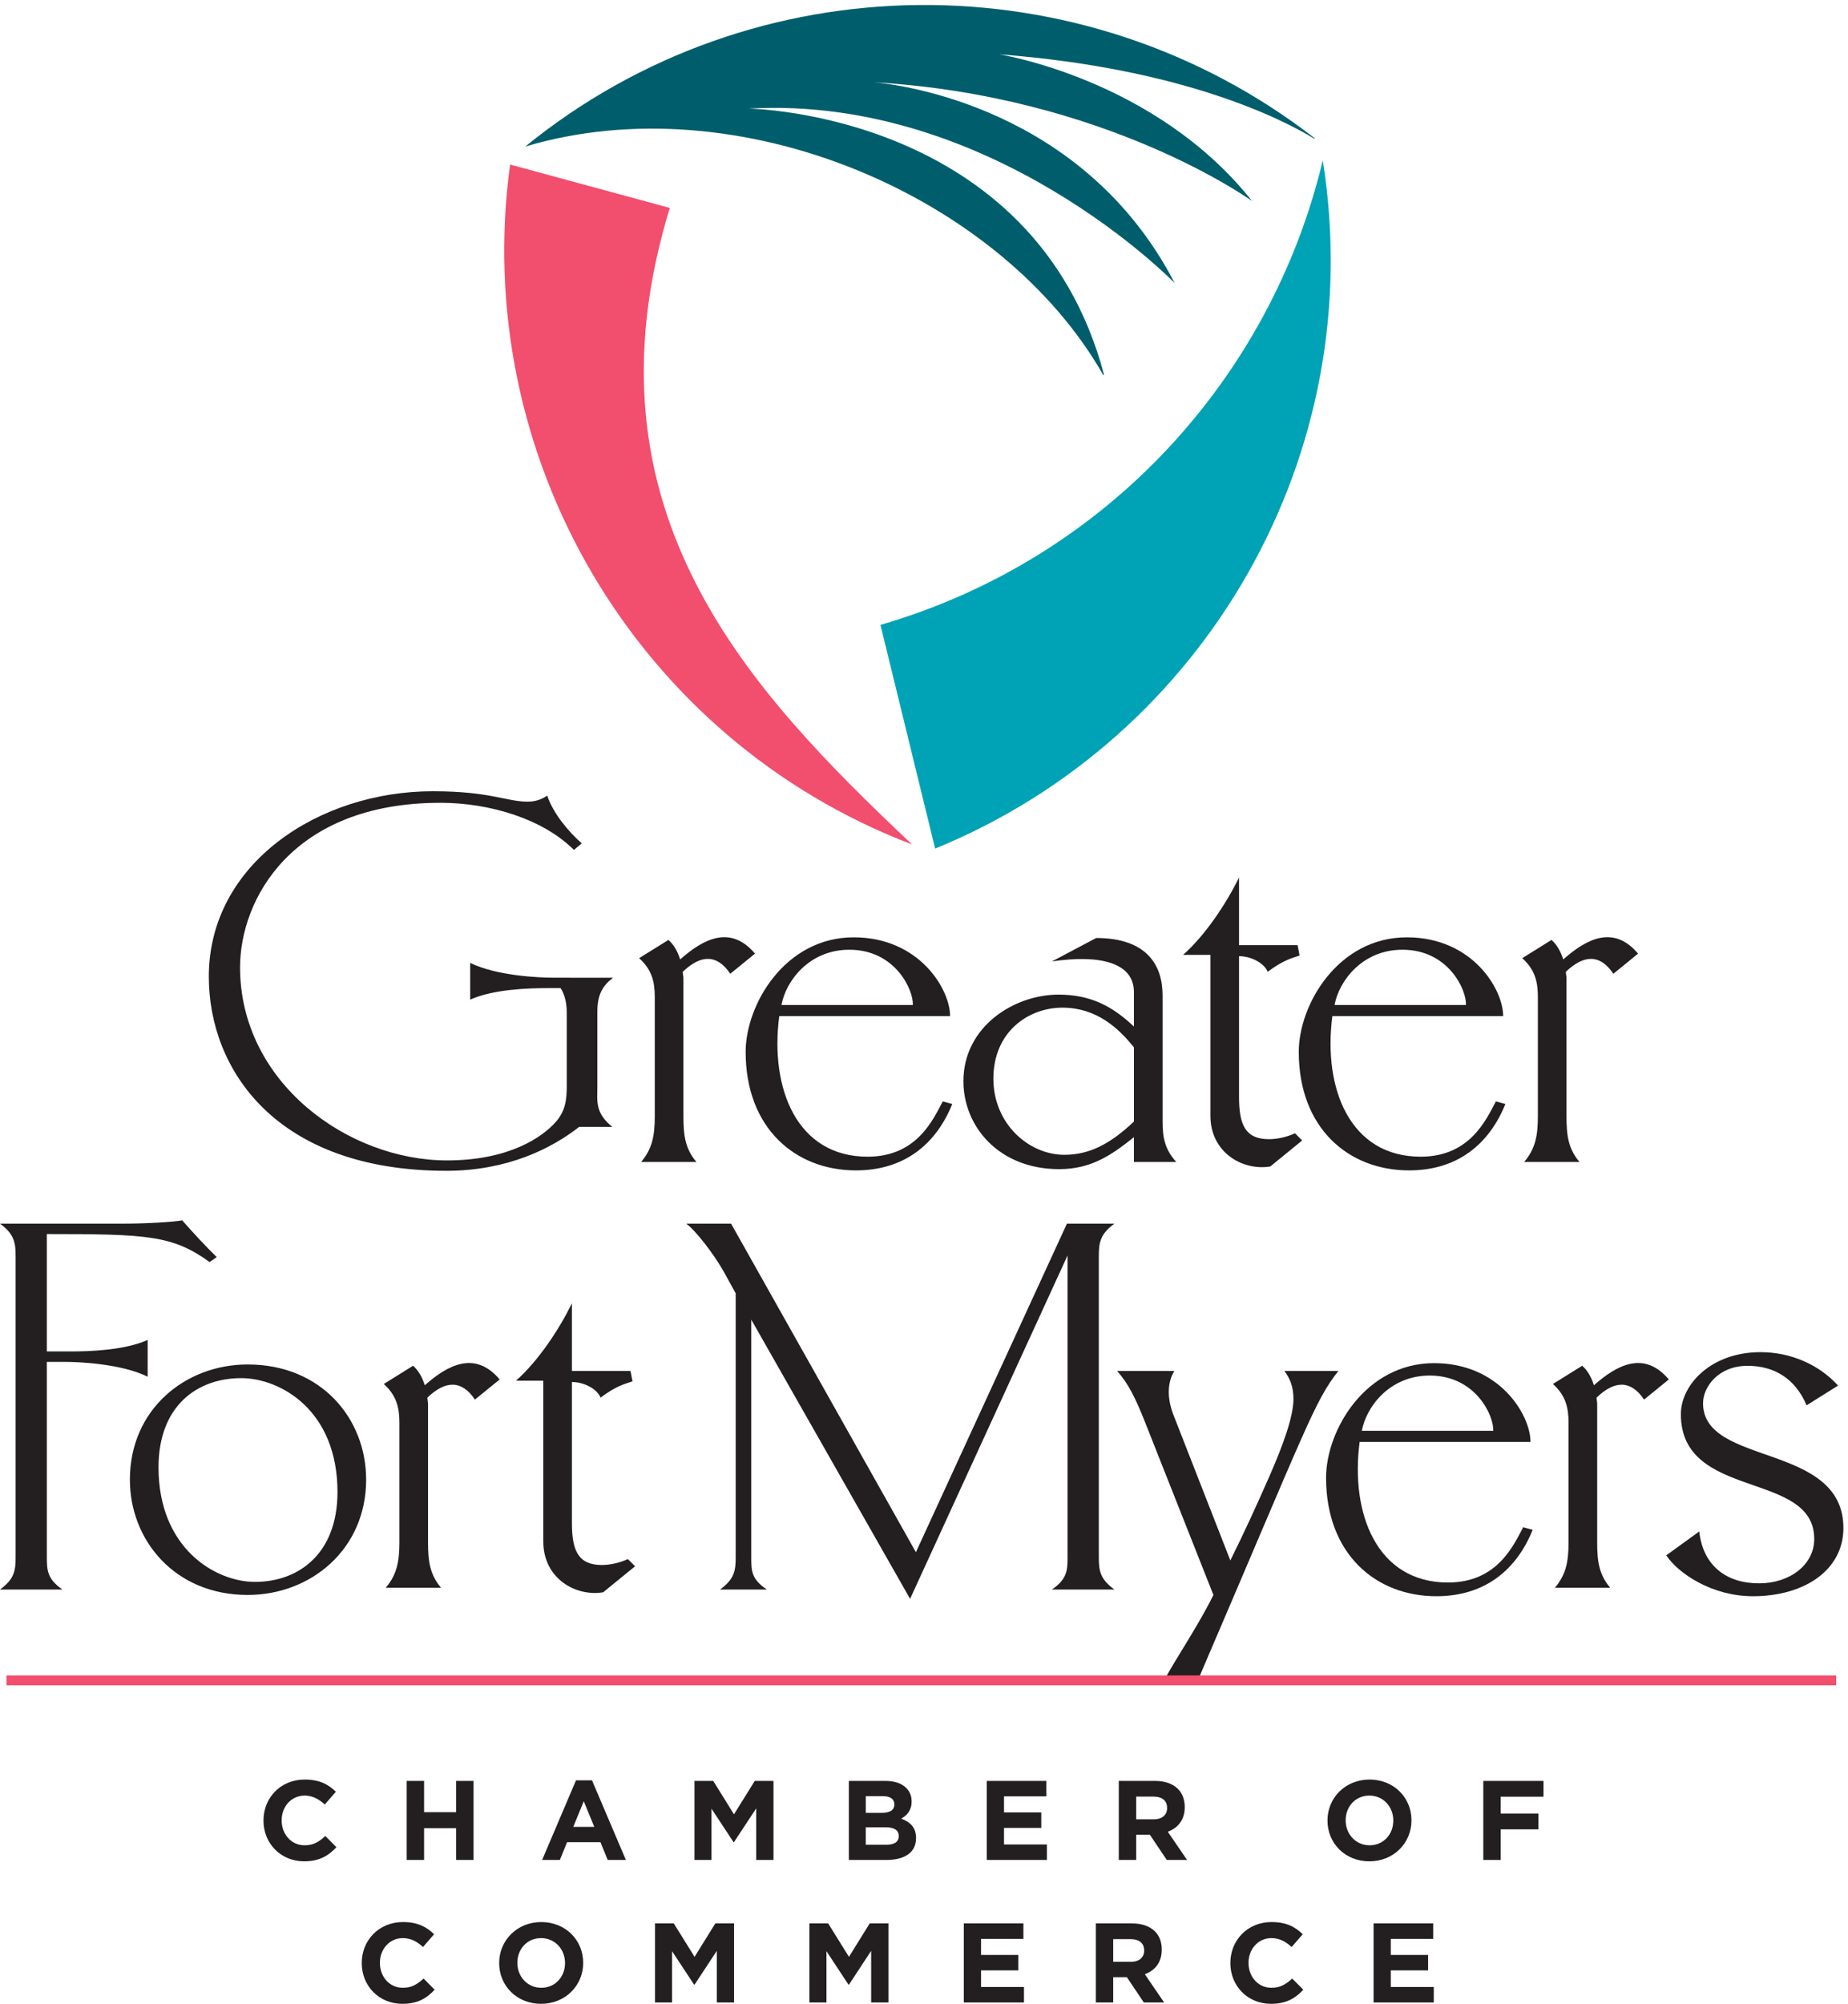
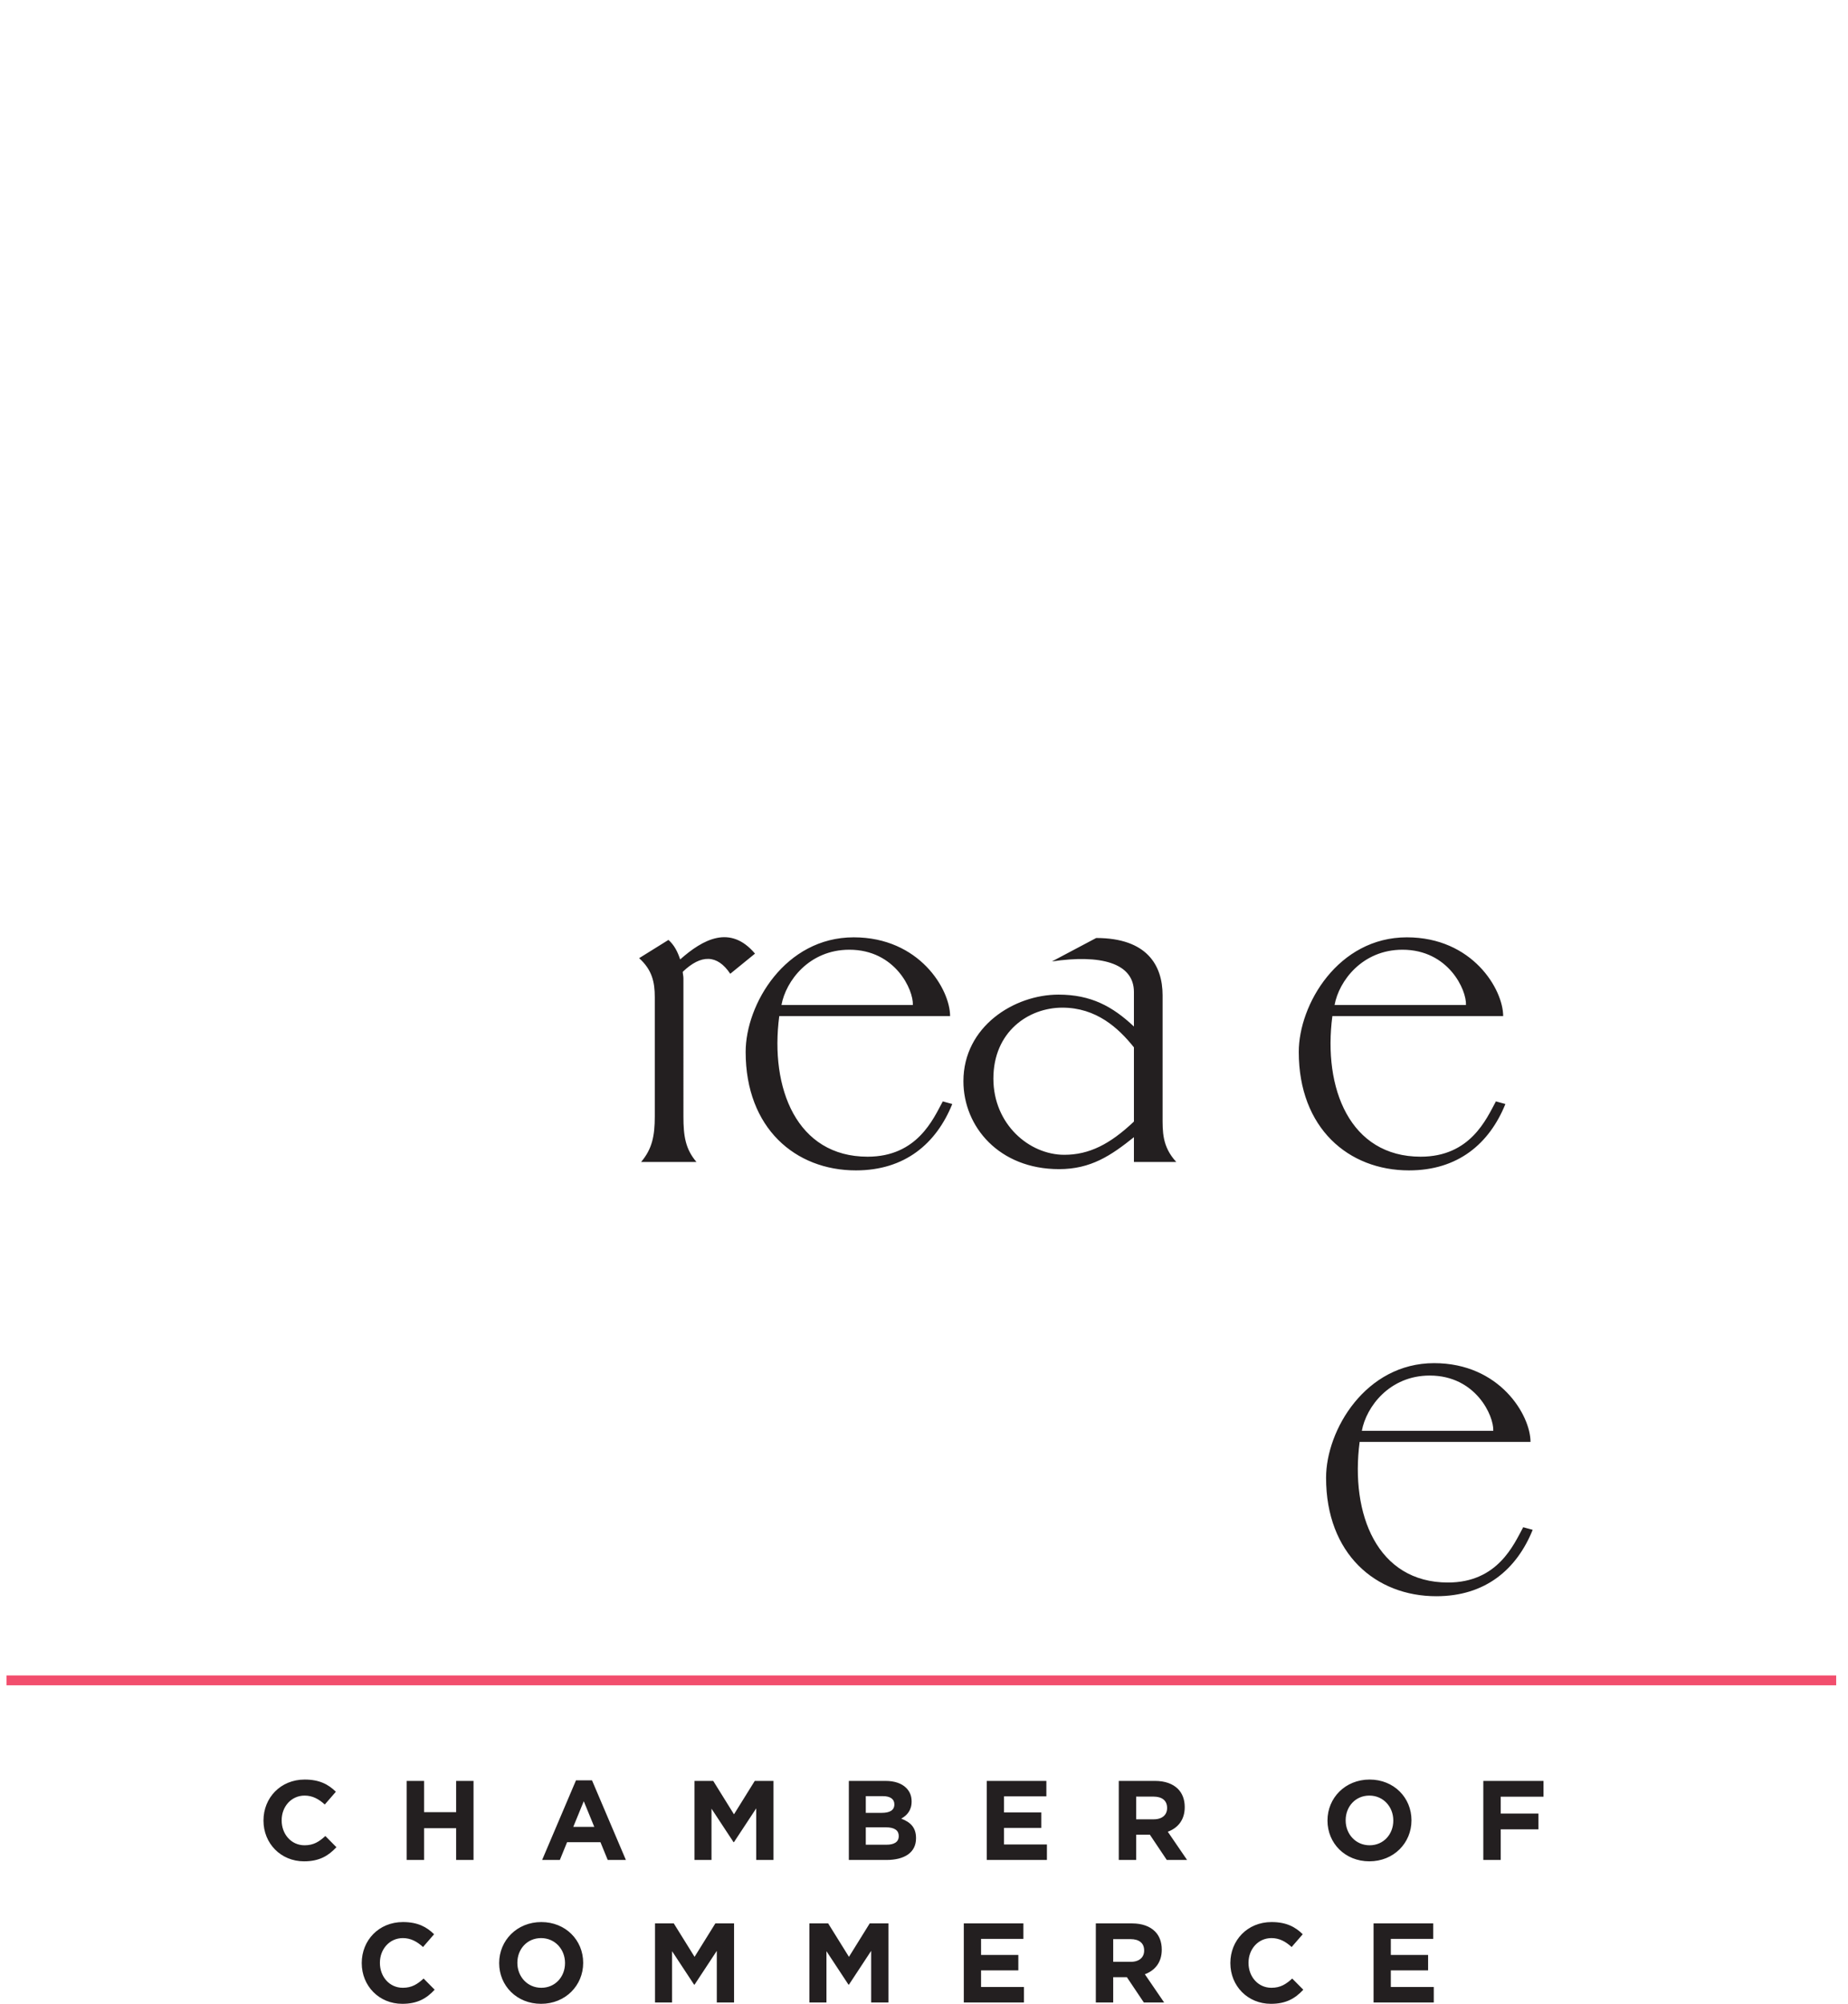
<svg xmlns="http://www.w3.org/2000/svg" viewBox="0 0 241.387 261.64">
-   <path d="M258.77 179.82v.211c0 22.078 16.628 40.141 40.476 40.141 14.633 0 23.391-4.871 30.609-11.973l-10.878-12.519c-5.989 5.429-12.082 8.75-19.836 8.75-13.086 0-22.52-10.86-22.52-24.18v-.219c0-13.301 9.199-24.39 22.52-24.39 8.867 0 14.297 3.55 20.39 9.097l10.86-10.988c-7.981-8.539-16.836-13.852-31.797-13.852-22.864 0-39.824 17.633-39.824 39.922M399.426 218.84h17.066v-30.719h31.496v30.719h17.071v-77.61h-17.071v31.161h-31.496V141.23h-17.066v77.61M583.645 173.719l-10.317 25.16-10.308-25.16zm-17.961 45.679h15.734l33.277-78.168h-17.847l-7.114 17.418h-32.808l-7.09-17.418h-17.402l33.25 78.168M682.043 218.84h18.418l20.391-32.809 20.41 32.809h18.394v-77.61h-16.953v50.668l-21.851-33.16h-.454l-21.621 32.832v-50.34h-16.734v77.61M870.598 156.191c7.515 0 12.07 2.649 12.07 8.43v.219c0 5.211-3.891 8.441-12.641 8.441h-19.722v-17.09zm-4.551 31.289c7.539 0 12.305 2.418 12.305 8.2v.211c0 5.097-3.989 7.98-11.196 7.98h-16.851V187.48Zm-32.387 31.36h36.035c8.868 0 15.879-2.43 20.293-6.871 3.559-3.559 5.317-7.867 5.317-13.199v-.219c0-8.77-4.653-13.629-10.2-16.742 8.989-3.438 14.536-8.649 14.536-19.071v-.218c0-14.192-11.543-21.29-29.043-21.29H833.66v77.61M969.094 218.84h58.556v-15.18h-41.603v-15.738h36.603v-15.211h-36.603v-16.289h42.143V141.23h-59.096v77.61M1133.13 181.141c8.33 0 13.09 4.418 13.09 10.98v.219c0 7.32-5.1 11.09-13.4 11.09h-16.99v-22.289zm-34.37 37.699h35.49c9.86 0 17.54-2.77 22.63-7.871 4.32-4.309 6.65-10.43 6.65-17.739V193c0-12.52-6.76-20.398-16.63-24.059l18.95-27.711h-19.94l-16.64 24.84h-13.44v-24.84h-17.07v77.61M1368.37 179.82v.211c0 13.309-9.73 24.399-23.5 24.399-13.75 0-23.28-10.86-23.28-24.18v-.219c0-13.301 9.77-24.39 23.52-24.39 13.71 0 23.26 10.871 23.26 24.179zm-64.63 0v.211c0 22.078 17.4 40.141 41.37 40.141 23.92 0 41.11-17.852 41.11-39.922v-.219c0-22.062-17.36-40.133-41.35-40.133-23.96 0-41.13 17.84-41.13 39.922M1456.77 218.84h59.12v-15.512h-42.01v-16.527h37.05v-15.52h-37.05V141.23h-17.11v77.61M355.273 39.91v.2c0 22.07 16.622 40.152 40.481 40.152 14.605 0 23.387-4.871 30.562-11.961l-10.855-12.54c-5.981 5.43-12.082 8.758-19.836 8.758-13.074 0-22.512-10.87-22.512-24.167v-.243c0-13.289 9.2-24.37 22.512-24.37 8.855 0 14.309 3.542 20.398 9.081l10.872-10.98C418.918 5.309 410.051 0 395.059 0c-22.825 0-39.786 17.61-39.786 39.91M554.91 39.91v.2c0 13.32-9.773 24.41-23.515 24.41-13.758 0-23.282-10.872-23.282-24.168v-.243c0-13.289 9.746-24.37 23.52-24.37 13.726 0 23.277 10.863 23.277 24.171zm-64.668 0v.2c0 22.07 17.426 40.152 41.391 40.152 23.933 0 41.109-17.852 41.109-39.91v-.243C572.742 18.06 555.344 0 531.395 0c-23.961 0-41.153 17.828-41.153 39.91M643.313 78.941h18.417l20.411-32.82 20.41 32.82h18.379V1.321h-16.953v50.667l-21.836-33.16h-.469L660.051 51.66V1.32h-16.738v77.621M794.934 78.941h18.418l20.41-32.82 20.386 32.82h18.379V1.321h-16.953v50.667l-21.812-33.16h-.469L811.672 51.66V1.32h-16.738v77.621M946.555 78.941h58.535V63.75h-41.582V48h36.602V32.809h-36.602V16.5h42.142V1.32h-59.095v77.621M1110.6 41.23c8.32 0 13.08 4.43 13.08 10.98v.22c0 7.332-5.1 11.082-13.4 11.082h-16.99V41.23Zm-34.38 37.711h35.49c9.86 0 17.52-2.793 22.64-7.89 4.31-4.32 6.62-10.41 6.62-17.73v-.22c0-12.523-6.76-20.41-16.6-24.07l18.94-27.71h-19.94l-16.66 24.827h-13.42V1.32h-17.07v77.621M1208.35 39.91v.2c0 22.07 16.62 40.152 40.47 40.152 14.63 0 23.42-4.871 30.6-11.961l-10.89-12.54c-5.98 5.43-12.07 8.758-19.83 8.758-13.07 0-22.52-10.87-22.52-24.167v-.243c0-13.289 9.22-24.37 22.52-24.37 8.87 0 14.32 3.542 20.39 9.081l10.9-10.98C1272 5.309 1263.13 0 1248.17 0c-22.87 0-39.82 17.61-39.82 39.91M1348.99 78.941h58.56V63.75h-41.6V48h36.6V32.809h-36.6V16.5h42.17V1.32h-59.13v77.621M741.492 1031.01l-24.297-19.78c-12.754 19.16-28.726 19.16-46.66 1.92 0-1.92.664-3.84.664-6.39V871.219c0-19.168 1.899-31.93 12.778-44.739h-54.336c10.847 12.809 13.425 25.571 13.425 44.739v117.023c0 14.698-2.578 26.808-15.363 38.308l28.789 17.92c5.742-5.13 8.946-11.5 11.504-19.16 22.363 19.8 49.199 34.48 73.496 5.7M896.516 980.57c.718 14.7-17.192 54.27-62.368 54.27-39.429 0-62.363-30.66-66.66-54.27zm38.726-97.191c-15.762-38.981-46.621-65.18-94.644-65.18-59.512 0-108.285 41.52-108.285 116.313 0 46.683 38.75 112.498 106.132 112.498 64.535 0 94.653-51.115 94.653-77.326H765.32c-9.336-70.934 17.207-138.036 86.743-138.036 48.765 0 64.507 37.024 73.843 54.282l9.336-2.551M1439.74 980.57c.72 14.7-17.19 54.27-62.37 54.27-39.45 0-62.38-30.66-66.68-54.27zm38.73-97.191c-15.78-38.981-46.6-65.18-94.65-65.18-59.51 0-108.28 41.52-108.28 116.313 0 46.683 38.75 112.498 106.13 112.498 64.51 0 94.61-51.115 94.61-77.326h-167.74c-9.33-70.934 17.19-138.036 86.72-138.036 48.77 0 64.55 37.024 73.87 54.282l9.34-2.551M1466.55 562.531c.71 14.699-17.22 54.258-62.38 54.258-39.45 0-62.36-30.641-66.7-54.258zm38.73-97.179c-15.78-38.993-46.62-65.204-94.66-65.204-59.5 0-108.27 41.532-108.27 116.313 0 46.699 38.75 112.508 106.12 112.508 64.53 0 94.66-51.117 94.66-77.328h-167.81c-9.29-70.942 17.23-138.032 86.76-138.032 48.77 0 64.55 37.02 73.87 54.282l9.33-2.539M1043.35 977.973c-33.26 0-67.737-23.602-67.737-69.672 0-44.731 35.137-74.789 69.647-74.789 24.3 0 44.75 10.269 68.38 32.636v72.84c-15.33 19.203-37.07 38.985-70.29 38.985zm33.22 68.377c49.87 0 65.22-26.83 65.22-56.241V871.891c0-15.371-.65-30.071 13.42-45.411h-41.57v24.329c-22.38-17.899-42.17-31.379-73.51-31.379-58.79 0-93.946 41.59-93.946 86.332 0 53.687 49.863 85.004 93.336 85.004 31.95 0 53.05-11.532 74.12-31.317v33.864c0 28.787-33.22 37.077-80.52 30.027l43.45 23.01" style="fill:#231f20;fill-opacity:1;fill-rule:nonzero;stroke:none" transform="matrix(.133 0 0 -.133 0 261.64)" />
-   <path d="M1161.9 1029.77c22.37 19.78 42.84 51.14 54.97 76.01v-66.44h57.51l1.94-10.21c-7.68-2.58-15.98-4.49-31.33-15.98-3.18 8.33-15.98 15.34-28.12 15.34V890.422c0-26.852 5.76-41.582 29.41-41.582 7.68 0 17.25 1.969 25.55 5.789l7.05-7.051-31.33-25.539c-26.84-4.469-58.79 13.441-58.79 49.852v157.879h-26.86M1608.78 1031.01l-24.3-19.78c-12.77 19.16-28.75 19.16-46.66 1.92 0-1.92.65-3.84.65-6.39V871.219c0-19.168 1.91-31.93 12.77-44.739h-54.34c10.88 12.809 13.46 25.571 13.46 44.739v117.023c0 14.698-2.58 26.808-15.35 38.308l28.77 17.92c5.72-5.13 8.93-11.5 11.52-19.16 22.35 19.8 49.18 34.48 73.48 5.7M205.84 728.23l7.012 4.84c-11.504 11.309-23.028 23.7-33.887 36.071-8.965-1.61-35.801-3.211-56.262-3.211H0c14.023-10.231 15.344-18.86 15.344-31.758v-295.66c0-13.461-1.32-21.551-15.344-31.793h61.348c-14.688 10.242-15.332 18.332-15.332 31.793v191.699h17.87c12.735 0 54.942-1.641 81.134-14.539v36.098c-22.911-10.372-58.075-11.27-75.118-11.309H46.016v115.238c98.437 0 123.379-1.129 159.824-27.469M586.672 901.25v72.691c0 17.77 5.75 25.829 15.34 33.369h-42.41v.09h-16.68c-12.734 0-54.942 1.64-81.137 14.54v-36.104c22.91 10.367 58.07 11.269 75.11 11.309h13.718c3.481-5.567 6.008-13.165 6.008-24.278v-72.148c0-12.957-1.262-24.231-10.851-35.02C532.98 851.211 500.383 828 439.031 828c-97.176 0-203.269 76.488-203.269 189.56 0 66.23 50.508 161.52 196.867 161.52 47.945 0 100.351-15.61 131.016-46.26l7.695 6.44c-13.418 11.85-28.137 29.62-33.891 46.85-6.402-4.34-12.769-5.9-19.179-5.9-21.09 0-36.434 10.21-93.297 10.21-111.223 0-219.895-70.56-219.895-182.02 0-90.978 65.84-190.599 233.313-190.599 60.066 0 103.55 22.058 130.386 43.109h32.602c-17.27 13.961-14.707 25.281-14.707 40.34M155.684 526.691c0-79.89 56.257-112.472 94.621-112.472 43.445 0 81.14 28.082 81.14 88.211 0 80.511-56.23 111.82-94.59 111.82-43.457 0-81.171-27.469-81.171-87.559zM359.59 514.59c0-68.399-54.336-113.199-116.328-113.199-71.602 0-115.696 53.738-115.696 113.199 0 68.969 54.348 113.082 115.696 113.082 72.199 0 116.328-53.031 116.328-113.082M490.73 612.969l-24.312-19.778c-12.773 19.161-28.75 19.161-46.684 1.918 0-1.918.637-3.839.637-6.379V453.18c0-19.168 1.965-31.918 12.813-44.739H378.84c10.855 12.821 13.418 25.571 13.418 44.739v117.019c0 14.699-2.563 26.813-15.332 38.313l28.789 17.91c5.723-5.121 8.926-11.481 11.492-19.16 22.395 19.808 49.211 34.476 73.523 5.707M506.746 611.73c22.348 19.79 42.817 51.141 54.942 76.008v-66.437h57.542l1.93-10.211c-7.691-2.578-16.015-4.481-31.363-15.981-3.164 8.321-15.981 15.332-28.109 15.332V472.379c0-26.859 5.761-41.57 29.433-41.57 7.617 0 17.231 1.961 25.512 5.793l7.09-7.051L592.363 404c-26.828-4.469-58.777 13.449-58.777 49.852V611.73h-26.84M737.82 438.512c0-13.461 0-21.551 15.371-31.793h-46.035c14.043 10.242 15.371 18.332 15.371 31.793V697.52l-12.168 22.07c-9.566 16.719-26.875 39.332-36.406 46.34h44.043L899.52 443.359l148.32 322.571h46.64c-14.04-10.231-15.33-18.86-15.33-31.758v-295.66c0-13.461 1.29-21.551 15.33-31.793h-61.38c14.74 10.242 15.35 18.332 15.35 31.793v296.16L893.801 397.57 737.82 671.691V438.512M1124.64 570.828c-9.61 24.281-16.66 38.32-27.52 50.473h56.23c-6.37-10.211-7.66-24.93-1.27-42.18l56.25-143.832c13.42 26.891 26.23 54.961 38.32 82.5 13.46 30.641 23.67 58.762 23.67 76.012 0 11.508-3.16 19.828-8.92 27.5h53.02c-23.63-30.031-30.64-53.68-137.89-303.43h-31.32c-7.15-4 27.96 45.84 46.5 83.52l-67.07 169.437M1638.96 612.969l-24.32-19.778c-12.81 19.161-28.75 19.161-46.64 1.918 0-1.918.6-3.839.6-6.379V453.18c0-19.168 1.96-31.918 12.82-44.739h-54.36c10.9 12.821 13.42 25.571 13.42 44.739v117.019c0 14.699-2.52 26.813-15.33 38.313l28.75 17.91c5.76-5.121 8.96-11.481 11.52-19.16 22.4 19.808 49.22 34.476 73.54 5.707M1774.27 587.551c-11.29 26.777-32.4 38.801-57.99 38.801-28.63 0-43.71-20.692-43.71-36.762 0-62.211 137.85-38.168 137.85-122.52 0-40.789-37.66-66.922-88.87-66.922-39.9 0-73.06 22.102-85.11 40.122l32.4 23.441c3.73-33.41 26.35-50.902 58.75-50.902 30.1 0 54.18 18.101 54.18 43.582 0 67.609-130.98 37.461-130.98 122.468 0 28.762 29.36 60.903 78.26 60.903 29.4 0 57.29-12.051 76.14-32.813l-30.92-19.398" style="fill:#231f20;fill-opacity:1;fill-rule:nonzero;stroke:none" transform="matrix(.133 0 0 -.133 0 261.64)" />
+   <path d="M258.77 179.82v.211c0 22.078 16.628 40.141 40.476 40.141 14.633 0 23.391-4.871 30.609-11.973l-10.878-12.519c-5.989 5.429-12.082 8.75-19.836 8.75-13.086 0-22.52-10.86-22.52-24.18v-.219c0-13.301 9.199-24.39 22.52-24.39 8.867 0 14.297 3.55 20.39 9.097l10.86-10.988c-7.981-8.539-16.836-13.852-31.797-13.852-22.864 0-39.824 17.633-39.824 39.922M399.426 218.84h17.066v-30.719h31.496v30.719h17.071v-77.61h-17.071v31.161h-31.496V141.23h-17.066v77.61M583.645 173.719l-10.317 25.16-10.308-25.16zm-17.961 45.679h15.734l33.277-78.168h-17.847l-7.114 17.418h-32.808l-7.09-17.418h-17.402M682.043 218.84h18.418l20.391-32.809 20.41 32.809h18.394v-77.61h-16.953v50.668l-21.851-33.16h-.454l-21.621 32.832v-50.34h-16.734v77.61M870.598 156.191c7.515 0 12.07 2.649 12.07 8.43v.219c0 5.211-3.891 8.441-12.641 8.441h-19.722v-17.09zm-4.551 31.289c7.539 0 12.305 2.418 12.305 8.2v.211c0 5.097-3.989 7.98-11.196 7.98h-16.851V187.48Zm-32.387 31.36h36.035c8.868 0 15.879-2.43 20.293-6.871 3.559-3.559 5.317-7.867 5.317-13.199v-.219c0-8.77-4.653-13.629-10.2-16.742 8.989-3.438 14.536-8.649 14.536-19.071v-.218c0-14.192-11.543-21.29-29.043-21.29H833.66v77.61M969.094 218.84h58.556v-15.18h-41.603v-15.738h36.603v-15.211h-36.603v-16.289h42.143V141.23h-59.096v77.61M1133.13 181.141c8.33 0 13.09 4.418 13.09 10.98v.219c0 7.32-5.1 11.09-13.4 11.09h-16.99v-22.289zm-34.37 37.699h35.49c9.86 0 17.54-2.77 22.63-7.871 4.32-4.309 6.65-10.43 6.65-17.739V193c0-12.52-6.76-20.398-16.63-24.059l18.95-27.711h-19.94l-16.64 24.84h-13.44v-24.84h-17.07v77.61M1368.37 179.82v.211c0 13.309-9.73 24.399-23.5 24.399-13.75 0-23.28-10.86-23.28-24.18v-.219c0-13.301 9.77-24.39 23.52-24.39 13.71 0 23.26 10.871 23.26 24.179zm-64.63 0v.211c0 22.078 17.4 40.141 41.37 40.141 23.92 0 41.11-17.852 41.11-39.922v-.219c0-22.062-17.36-40.133-41.35-40.133-23.96 0-41.13 17.84-41.13 39.922M1456.77 218.84h59.12v-15.512h-42.01v-16.527h37.05v-15.52h-37.05V141.23h-17.11v77.61M355.273 39.91v.2c0 22.07 16.622 40.152 40.481 40.152 14.605 0 23.387-4.871 30.562-11.961l-10.855-12.54c-5.981 5.43-12.082 8.758-19.836 8.758-13.074 0-22.512-10.87-22.512-24.167v-.243c0-13.289 9.2-24.37 22.512-24.37 8.855 0 14.309 3.542 20.398 9.081l10.872-10.98C418.918 5.309 410.051 0 395.059 0c-22.825 0-39.786 17.61-39.786 39.91M554.91 39.91v.2c0 13.32-9.773 24.41-23.515 24.41-13.758 0-23.282-10.872-23.282-24.168v-.243c0-13.289 9.746-24.37 23.52-24.37 13.726 0 23.277 10.863 23.277 24.171zm-64.668 0v.2c0 22.07 17.426 40.152 41.391 40.152 23.933 0 41.109-17.852 41.109-39.91v-.243C572.742 18.06 555.344 0 531.395 0c-23.961 0-41.153 17.828-41.153 39.91M643.313 78.941h18.417l20.411-32.82 20.41 32.82h18.379V1.321h-16.953v50.667l-21.836-33.16h-.469L660.051 51.66V1.32h-16.738v77.621M794.934 78.941h18.418l20.41-32.82 20.386 32.82h18.379V1.321h-16.953v50.667l-21.812-33.16h-.469L811.672 51.66V1.32h-16.738v77.621M946.555 78.941h58.535V63.75h-41.582V48h36.602V32.809h-36.602V16.5h42.142V1.32h-59.095v77.621M1110.6 41.23c8.32 0 13.08 4.43 13.08 10.98v.22c0 7.332-5.1 11.082-13.4 11.082h-16.99V41.23Zm-34.38 37.711h35.49c9.86 0 17.52-2.793 22.64-7.89 4.31-4.32 6.62-10.41 6.62-17.73v-.22c0-12.523-6.76-20.41-16.6-24.07l18.94-27.71h-19.94l-16.66 24.827h-13.42V1.32h-17.07v77.621M1208.35 39.91v.2c0 22.07 16.62 40.152 40.47 40.152 14.63 0 23.42-4.871 30.6-11.961l-10.89-12.54c-5.98 5.43-12.07 8.758-19.83 8.758-13.07 0-22.52-10.87-22.52-24.167v-.243c0-13.289 9.22-24.37 22.52-24.37 8.87 0 14.32 3.542 20.39 9.081l10.9-10.98C1272 5.309 1263.13 0 1248.17 0c-22.87 0-39.82 17.61-39.82 39.91M1348.99 78.941h58.56V63.75h-41.6V48h36.6V32.809h-36.6V16.5h42.17V1.32h-59.13v77.621M741.492 1031.01l-24.297-19.78c-12.754 19.16-28.726 19.16-46.66 1.92 0-1.92.664-3.84.664-6.39V871.219c0-19.168 1.899-31.93 12.778-44.739h-54.336c10.847 12.809 13.425 25.571 13.425 44.739v117.023c0 14.698-2.578 26.808-15.363 38.308l28.789 17.92c5.742-5.13 8.946-11.5 11.504-19.16 22.363 19.8 49.199 34.48 73.496 5.7M896.516 980.57c.718 14.7-17.192 54.27-62.368 54.27-39.429 0-62.363-30.66-66.66-54.27zm38.726-97.191c-15.762-38.981-46.621-65.18-94.644-65.18-59.512 0-108.285 41.52-108.285 116.313 0 46.683 38.75 112.498 106.132 112.498 64.535 0 94.653-51.115 94.653-77.326H765.32c-9.336-70.934 17.207-138.036 86.743-138.036 48.765 0 64.507 37.024 73.843 54.282l9.336-2.551M1439.74 980.57c.72 14.7-17.19 54.27-62.37 54.27-39.45 0-62.38-30.66-66.68-54.27zm38.73-97.191c-15.78-38.981-46.6-65.18-94.65-65.18-59.51 0-108.28 41.52-108.28 116.313 0 46.683 38.75 112.498 106.13 112.498 64.51 0 94.61-51.115 94.61-77.326h-167.74c-9.33-70.934 17.19-138.036 86.72-138.036 48.77 0 64.55 37.024 73.87 54.282l9.34-2.551M1466.55 562.531c.71 14.699-17.22 54.258-62.38 54.258-39.45 0-62.36-30.641-66.7-54.258zm38.73-97.179c-15.78-38.993-46.62-65.204-94.66-65.204-59.5 0-108.27 41.532-108.27 116.313 0 46.699 38.75 112.508 106.12 112.508 64.53 0 94.66-51.117 94.66-77.328h-167.81c-9.29-70.942 17.23-138.032 86.76-138.032 48.77 0 64.55 37.02 73.87 54.282l9.33-2.539M1043.35 977.973c-33.26 0-67.737-23.602-67.737-69.672 0-44.731 35.137-74.789 69.647-74.789 24.3 0 44.75 10.269 68.38 32.636v72.84c-15.33 19.203-37.07 38.985-70.29 38.985zm33.22 68.377c49.87 0 65.22-26.83 65.22-56.241V871.891c0-15.371-.65-30.071 13.42-45.411h-41.57v24.329c-22.38-17.899-42.17-31.379-73.51-31.379-58.79 0-93.946 41.59-93.946 86.332 0 53.687 49.863 85.004 93.336 85.004 31.95 0 53.05-11.532 74.12-31.317v33.864c0 28.787-33.22 37.077-80.52 30.027l43.45 23.01" style="fill:#231f20;fill-opacity:1;fill-rule:nonzero;stroke:none" transform="matrix(.133 0 0 -.133 0 261.64)" />
  <path d="M6.367 317.559H1803.33" style="fill:none;stroke:#f24e6d;stroke-width:9.647;stroke-linecap:butt;stroke-linejoin:miter;stroke-miterlimit:4;stroke-dasharray:none;stroke-opacity:1" transform="matrix(.133 0 0 -.133 0 261.64)" />
-   <path d="M918.406 1134.14c266.644 108.92 426.704 388.71 380.684 675.57-50.62-212.46-211.66-391.3-434.395-455.96l53.711-219.61" style="fill:#00a2b5;fill-opacity:1;fill-rule:nonzero;stroke:none" transform="matrix(.133 0 0 -.133 0 261.64)" />
-   <path d="M500.969 1805.67c-38.989-285.36 123.277-563.85 394.707-667.44-158.711 150.07-329.082 326.82-237.856 624.85l-156.851 42.59" style="fill:#f24e6d;fill-opacity:1;fill-rule:nonzero;stroke:none" transform="matrix(.133 0 0 -.133 0 261.64)" />
-   <path d="M735.203 1860.59c239.262 13.61 418.437-171.24 418.437-171.24-89.55 172.79-270.035 194.81-295.195 197.08-1.035.05-2.007.19-3.047.23 0 0 1.133-.06 3.047-.23 228.405-13.25 371.195-116.57 371.195-116.57-95.26 120.21-248.363 144.02-248.363 144.02 181.893-13.84 279.573-64.51 309.593-82.87l.39.43c-227.66 176.47-549.983 175.18-775.393-8.1 209.336 62.42 467.387-48.09 567.753-224.48l.61.66c-68.46 257.65-349.027 261.07-349.027 261.07" style="fill:#005e6c;fill-opacity:1;fill-rule:nonzero;stroke:none" transform="matrix(.133 0 0 -.133 0 261.64)" />
</svg>